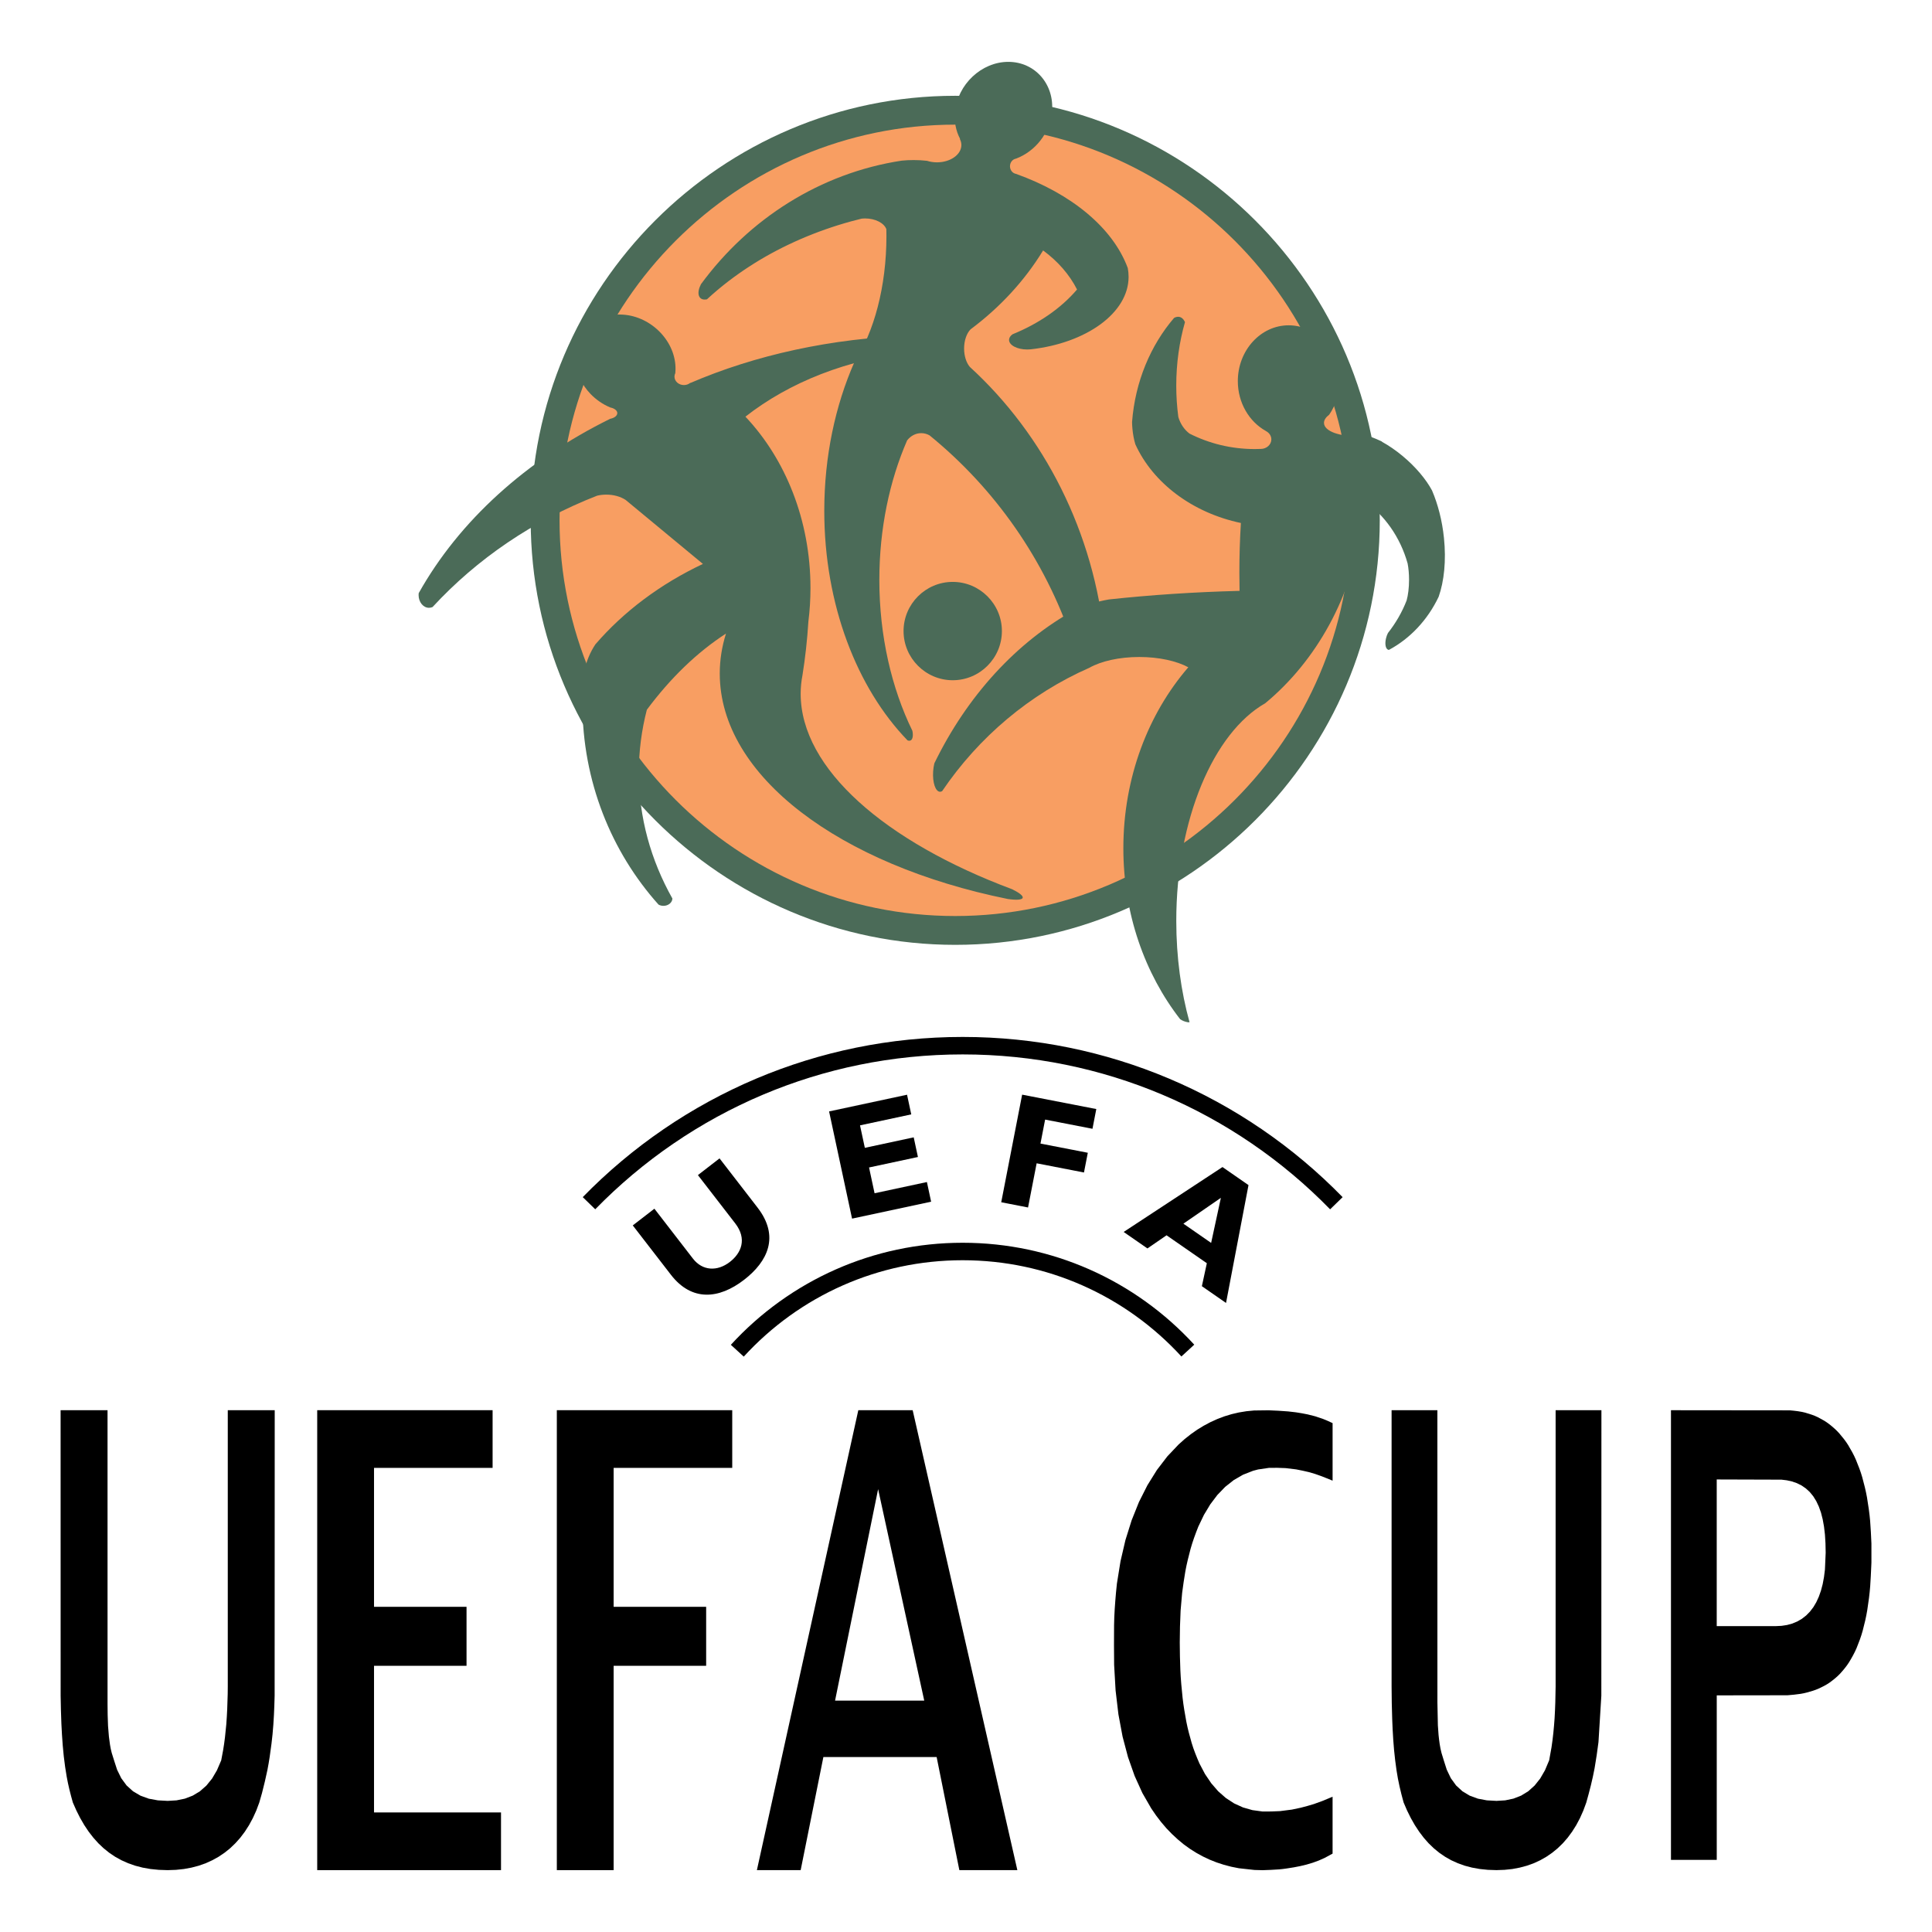
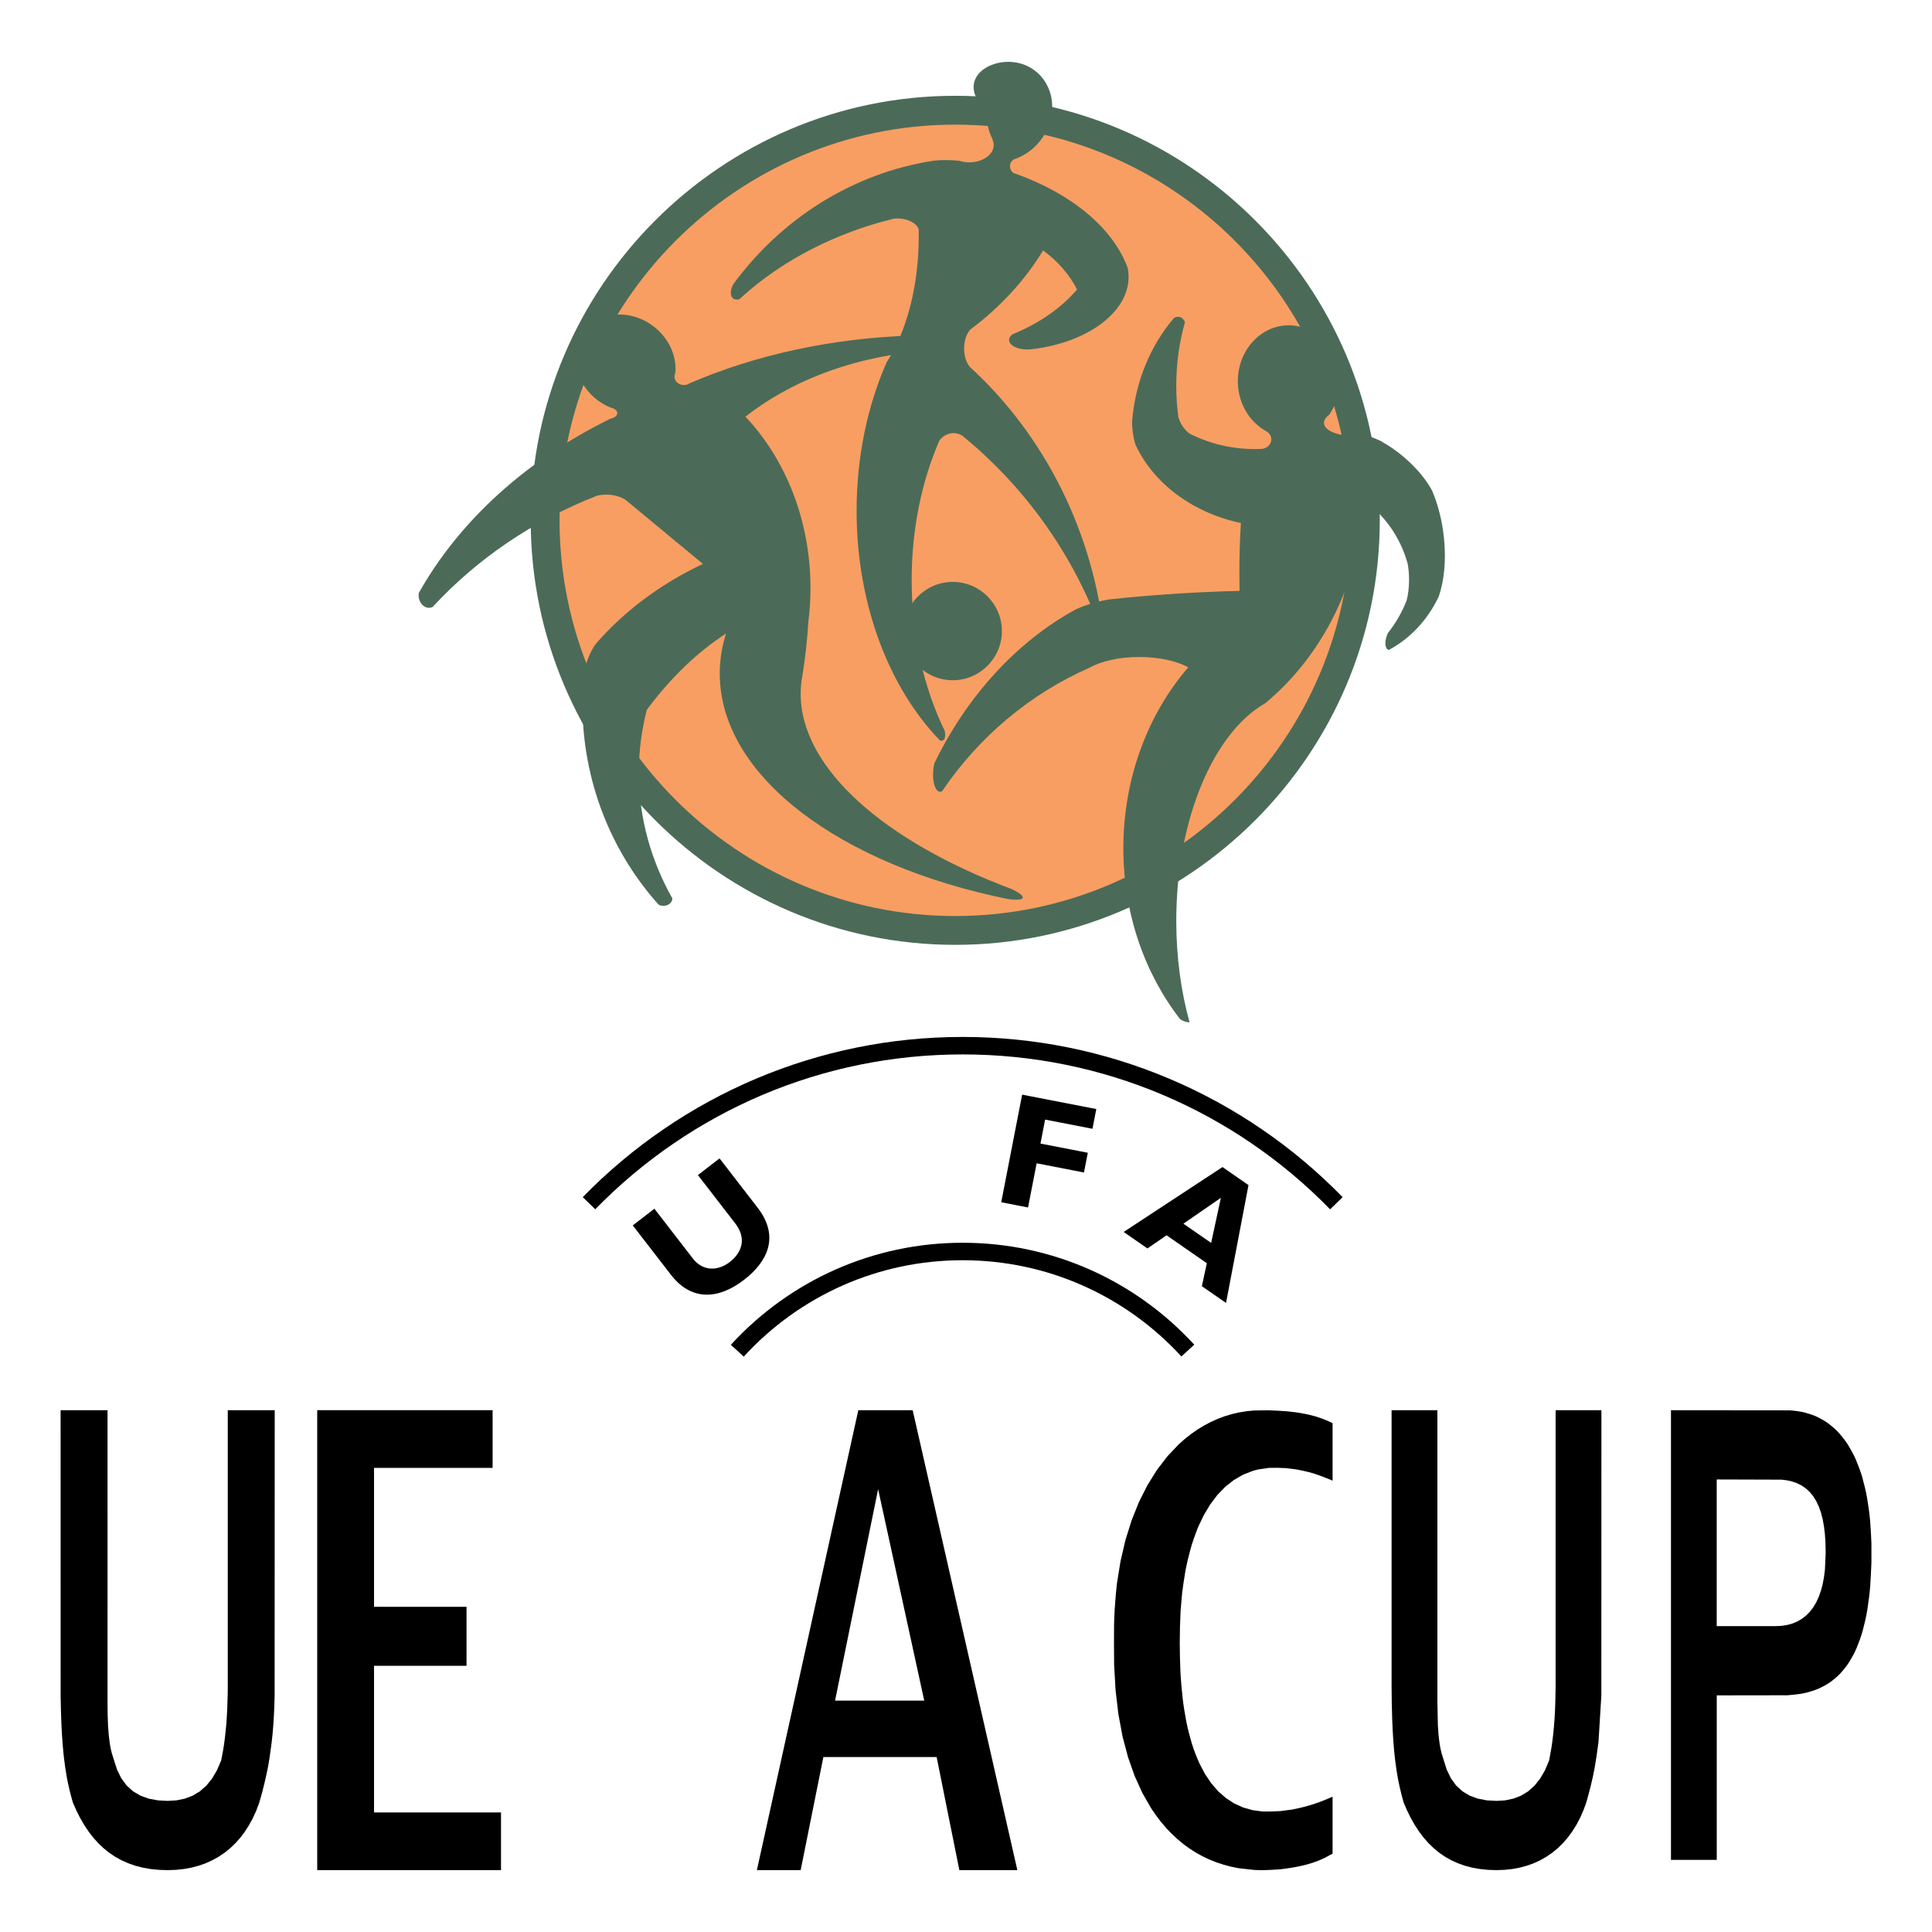
<svg xmlns="http://www.w3.org/2000/svg" version="1.0" id="Layer_1" x="0px" y="0px" width="192.756px" height="192.756px" viewBox="0 0 192.756 192.756" enable-background="new 0 0 192.756 192.756" xml:space="preserve">
  <g>
    <polygon fill-rule="evenodd" clip-rule="evenodd" fill="#FFFFFF" points="0,0 192.756,0 192.756,192.756 0,192.756 0,0  " />
    <path fill-rule="evenodd" clip-rule="evenodd" d="M95.715,186.584l-2.266-11.283h-11.3l-2.266,11.283h-4.368l10.12-45.889h5.422   l10.445,45.889H95.715L95.715,186.584z M87.61,148.572l-4.296,21.1h8.898L87.61,148.572L87.61,148.572z" />
-     <polygon fill-rule="evenodd" clip-rule="evenodd" points="61.223,146.451 61.223,160.312 70.453,160.312 70.453,166.197    61.223,166.197 61.223,186.584 55.555,186.584 55.555,140.695 73.055,140.695 73.055,146.451 61.223,146.451  " />
    <polygon fill-rule="evenodd" clip-rule="evenodd" points="31.648,186.584 31.648,140.695 49.147,140.695 49.147,146.451    37.316,146.451 37.316,160.312 46.546,160.312 46.546,166.197 37.316,166.197 37.316,180.828 49.986,180.828 49.986,186.584    31.648,186.584  " />
    <path fill-rule="evenodd" clip-rule="evenodd" d="M117.496,183.508l-0.573-0.531l-0.552-0.572l-0.526-0.617l-0.504-0.66   l-0.484-0.707l-0.88-1.529l-0.774-1.705l-0.661-1.877l-0.542-2.049l-0.415-2.221l-0.282-2.387l-0.146-2.553   c-0.014-1.312-0.019-2.629-0.006-3.945c0.014-1.086,0.097-2.172,0.192-3.256l0.092-0.902l0.36-2.236l0.49-2.107l0.617-1.969   l0.732-1.828l0.845-1.676l0.946-1.52l1.043-1.361l1.127-1.189l0.6-0.535l0.616-0.488l0.635-0.447l0.653-0.398l0.669-0.357   l0.688-0.311l0.702-0.266l0.72-0.219l0.732-0.17l0.749-0.123l0.767-0.074l1.448-0.018c0.646,0.023,1.291,0.057,1.938,0.111   l0.779,0.09c0.389,0.057,0.775,0.125,1.162,0.205l0.766,0.193l0.754,0.252l0.371,0.15l0.61,0.277v5.742   c-0.777-0.32-1.558-0.646-2.373-0.855c-0.42-0.102-0.838-0.191-1.262-0.27l-1.053-0.127c-0.554-0.029-1.107-0.041-1.659-0.025   l-1.089,0.16l-0.502,0.133l-0.998,0.391l-0.925,0.535l-0.854,0.676l-0.781,0.809l-0.706,0.934l-0.634,1.053l-0.562,1.174   c-0.289,0.729-0.567,1.475-0.775,2.23c-0.195,0.74-0.385,1.486-0.519,2.236c-0.12,0.711-0.227,1.426-0.318,2.139l-0.153,1.756   c-0.055,1.064-0.082,2.129-0.085,3.193c0.003,0.932,0.023,1.867,0.061,2.799c0.039,0.908,0.126,1.814,0.221,2.717   c0.09,0.805,0.229,1.605,0.376,2.4c0.139,0.711,0.329,1.418,0.53,2.113c0.208,0.699,0.488,1.383,0.777,2.049l0.553,1.049   l0.624,0.922l0.692,0.799l0.762,0.67l0.825,0.539l0.889,0.404l0.939,0.268l0.991,0.135c0.592,0.014,1.181-0.004,1.773-0.037   l1.183-0.152l0.882-0.188c0.438-0.109,0.867-0.229,1.298-0.363l0.847-0.307l1.024-0.426v5.676l-0.781,0.424l-0.592,0.264   l-0.605,0.221l-0.617,0.184l-0.622,0.15l-0.624,0.123c-0.494,0.08-0.99,0.164-1.487,0.207c-0.547,0.039-1.097,0.066-1.644,0.08   l-0.821-0.021l-1.558-0.172l-0.763-0.152l-0.738-0.195l-0.719-0.234l-0.697-0.277l-0.681-0.322l-0.657-0.361l-0.64-0.404   l-0.616-0.447L117.496,183.508L117.496,183.508z" />
    <path fill-rule="evenodd" clip-rule="evenodd" fill="#4B6B58" d="M95.304,9.557c23.33,0,42.356,19.026,42.356,42.355   c0,23.329-19.026,42.355-42.356,42.355c-23.329,0-42.355-19.027-42.355-42.355C52.949,28.583,71.976,9.557,95.304,9.557   L95.304,9.557z" />
    <path fill-rule="evenodd" clip-rule="evenodd" fill="#F89E62" d="M95.304,12.435c21.744,0,39.478,17.734,39.478,39.478   c0,21.743-17.734,39.479-39.478,39.479c-21.744,0-39.478-17.736-39.478-39.479C55.827,30.168,73.56,12.435,95.304,12.435   L95.304,12.435z" />
    <path fill-rule="evenodd" clip-rule="evenodd" fill="#4B6B58" d="M95.054,58.056c2.702,0,4.905,2.204,4.905,4.906   c0,2.702-2.203,4.905-4.905,4.905s-4.906-2.204-4.906-4.905C90.148,60.26,92.352,58.056,95.054,58.056L95.054,58.056z" />
    <path fill-rule="evenodd" clip-rule="evenodd" fill="#4B6B58" d="M60.875,41.784c-8.362,4.123-15.064,10.188-19.1,17.394   c-0.008,0.062-0.012,0.127-0.012,0.192c0,0.7,0.466,1.271,1.037,1.271c0.126,0,0.247-0.028,0.359-0.078   c4.411-4.788,10.03-8.624,16.422-11.111c0.285-0.067,0.592-0.103,0.91-0.103c0.749,0,1.427,0.201,1.924,0.525l7.715,6.388   c-4.242,2.002-7.907,4.751-10.73,8.027c-0.519,0.774-0.926,1.741-1.134,2.792c-0.104,1.026-0.158,2.068-0.158,3.122   c0,7.74,2.888,14.797,7.594,20.049c0.141,0.078,0.309,0.124,0.49,0.124c0.485,0,0.883-0.327,0.894-0.731   c-2.147-3.817-3.35-8.078-3.35-12.566c0-2.149,0.278-4.245,0.8-6.266c2.338-3.147,5-5.728,7.896-7.601   c-0.407,1.295-0.621,2.626-0.621,3.986c0,10.25,12.034,19.114,28.742,22.495c0.851,0.121,1.425,0.089,1.482-0.122   c0.055-0.198-0.357-0.513-1.054-0.853C88.347,84,79.883,76.706,79.883,69.222c0-0.635,0.062-1.259,0.182-1.87   c0.27-1.685,0.47-3.473,0.588-5.335c0.137-1.095,0.208-2.215,0.208-3.353c0-6.777-2.511-12.883-6.49-17.092   c4.368-3.426,10.188-5.752,16.729-6.442v-1.656c-8.184,0.255-15.805,1.972-22.227,4.738v-0.02c-0.169,0.141-0.393,0.226-0.64,0.226   c-0.519,0-0.941-0.379-0.941-0.842c0-0.123,0.029-0.239,0.083-0.345c0.011-0.109,0.017-0.221,0.02-0.333   c0.035-1.378-0.544-2.707-1.507-3.718c-0.963-1.014-2.305-1.695-3.733-1.788c-1.428-0.093-2.658,0.397-3.517,1.242   c-0.838,0.825-1.312,1.984-1.243,3.286c0.066,1.275,0.645,2.472,1.523,3.385c0.549,0.57,1.225,1.04,1.976,1.351   c0.403,0.08,0.693,0.302,0.693,0.561C61.587,41.483,61.287,41.707,60.875,41.784L60.875,41.784z" />
    <path fill-rule="evenodd" clip-rule="evenodd" d="M10.729,140.695l0.001,29.314c0.002,0.727,0.014,1.453,0.049,2.18   c0.022,0.359,0.052,0.715,0.087,1.072c0.065,0.545,0.135,1.096,0.281,1.627c0.166,0.562,0.358,1.117,0.536,1.68l0.417,0.848   l0.531,0.721l0.643,0.582l0.744,0.436l0.829,0.301l0.904,0.166l0.98,0.053l0.88-0.053l0.833-0.17l0.782-0.301l0.719-0.432   l0.645-0.57l0.567-0.699l0.487-0.828l0.426-0.99c0.067-0.336,0.131-0.674,0.19-1.01c0.147-0.859,0.242-1.725,0.318-2.592   c0.077-1.004,0.12-2.008,0.139-3.012l0.008-0.762v-27.561h4.683L27.4,169.188c-0.032,1.285-0.084,2.576-0.21,3.857l-0.101,0.904   c-0.111,0.885-0.236,1.768-0.409,2.645c-0.162,0.775-0.342,1.543-0.543,2.309l-0.27,0.941l-0.3,0.801l-0.342,0.752l-0.381,0.701   l-0.418,0.652l-0.454,0.602l-0.49,0.549l-0.524,0.502l-0.558,0.447l-0.592,0.4l-0.626,0.346l-0.658,0.299l-0.693,0.246   l-0.727,0.191l-0.759,0.139l-0.792,0.084l-0.826,0.029l-0.878-0.029l-0.833-0.084l-0.788-0.139l-0.744-0.193l-0.703-0.246   l-0.665-0.297l-0.626-0.346l-0.594-0.4l-0.559-0.449l-0.527-0.5l-0.497-0.555l-0.469-0.604l-0.438-0.656l-0.411-0.709l-0.383-0.76   l-0.346-0.787c-0.24-0.846-0.46-1.705-0.611-2.57c-0.054-0.322-0.107-0.648-0.156-0.971c-0.208-1.43-0.307-2.873-0.374-4.314   c-0.038-0.928-0.062-1.855-0.075-2.781l-0.004-28.498H10.729L10.729,140.695z" />
    <path fill-rule="evenodd" clip-rule="evenodd" d="M143.407,140.695l0.004,29.164l0.046,2.273c0.017,0.32,0.039,0.639,0.068,0.959   c0.062,0.602,0.136,1.209,0.292,1.795c0.162,0.561,0.351,1.117,0.526,1.676l0.408,0.85l0.52,0.719l0.633,0.584l0.732,0.439   l0.816,0.299l0.891,0.168l0.965,0.053l0.866-0.053l0.822-0.172l0.77-0.301l0.708-0.434l0.634-0.57l0.557-0.699l0.479-0.828   l0.417-0.99c0.08-0.428,0.16-0.855,0.231-1.283c0.15-0.963,0.242-1.93,0.309-2.9c0.064-1.062,0.094-2.123,0.104-3.188v-27.561   h4.569l-0.008,28.492l-0.285,4.619c-0.107,0.873-0.238,1.742-0.388,2.609c-0.213,1.158-0.509,2.299-0.831,3.432l-0.296,0.801   l-0.335,0.752l-0.374,0.703l-0.411,0.65l-0.444,0.602l-0.481,0.551l-0.513,0.498l-0.548,0.449l-0.58,0.398l-0.612,0.348   l-0.646,0.297l-0.678,0.244l-0.711,0.191l-0.743,0.141l-0.777,0.082l-0.807,0.029l-0.861-0.029l-0.816-0.084l-0.769-0.139   l-0.729-0.191l-0.688-0.246l-0.649-0.295l-0.615-0.348l-0.58-0.398l-0.548-0.449l-0.518-0.5l-0.487-0.553l-0.458-0.605   l-0.431-0.656l-0.403-0.709l-0.376-0.76l-0.339-0.789c-0.295-1.053-0.548-2.125-0.707-3.207c-0.048-0.336-0.094-0.674-0.136-1.008   c-0.165-1.35-0.243-2.707-0.294-4.064c-0.04-1.1-0.058-2.199-0.062-3.299v-27.559H143.407L143.407,140.695z M182.075,153.104   l-0.094-0.799l-0.132-0.727l-0.17-0.666l-0.215-0.602l-0.256-0.543l-0.299-0.482l-0.347-0.424l-0.392-0.359l-0.429-0.297   l-0.465-0.23l-0.491-0.17l-0.515-0.115l-0.53-0.064l-6.462-0.02v14.631h5.914l0.555-0.027l0.548-0.084l0.522-0.143l0.494-0.205   l0.462-0.268l0.424-0.33l0.381-0.387l0.341-0.445l0.294-0.496l0.252-0.551l0.211-0.598l0.172-0.65l0.131-0.703l0.095-0.75   l0.074-1.684l-0.02-0.943L182.075,153.104L182.075,153.104z M186.697,156.238c-0.026,0.67-0.062,1.342-0.107,2.012   c-0.059,0.799-0.17,1.6-0.293,2.391c-0.11,0.691-0.278,1.379-0.457,2.057c-0.158,0.588-0.379,1.166-0.609,1.73   c-0.207,0.494-0.479,0.967-0.756,1.424c-0.255,0.406-0.572,0.779-0.894,1.135c-0.307,0.328-0.669,0.611-1.031,0.877   c-0.362,0.256-0.774,0.457-1.178,0.639c-0.168,0.074-0.334,0.129-0.509,0.188c-0.396,0.123-0.798,0.238-1.208,0.303   c-0.44,0.064-0.877,0.111-1.319,0.143l-7.056,0.01v16.414h-4.568v-44.863l11.869,0.012c0.512,0.045,1.042,0.102,1.541,0.236   c0.419,0.119,0.845,0.254,1.239,0.447c0.387,0.199,0.779,0.414,1.124,0.682c0.355,0.281,0.712,0.582,1.012,0.924   c0.321,0.373,0.637,0.762,0.896,1.182c0.281,0.469,0.555,0.951,0.77,1.457c0.234,0.566,0.462,1.145,0.631,1.738   c0.183,0.67,0.357,1.346,0.477,2.031c0.126,0.77,0.246,1.547,0.311,2.324c0.058,0.754,0.099,1.508,0.129,2.264v1.902   L186.697,156.238L186.697,156.238z" />
    <path fill-rule="evenodd" clip-rule="evenodd" fill="#4B6B58" d="M128.57,32.456c2.793,0,5.071,2.5,5.071,5.567   c0,1.255-0.382,2.415-1.025,3.348c-0.33,0.25-0.522,0.532-0.522,0.82c0,0.832,1.596,1.412,3.555,1.292   c0.103-0.007,0.204-0.016,0.305-0.024c0.055,0.001,0.112,0.006,0.169,0.011c0.206,0.019,0.406,0.049,0.593,0.091   c0.398,0.148,0.785,0.311,1.161,0.489v0.026c0.671,0.368,1.371,0.846,2.062,1.419c1.312,1.092,2.339,2.329,2.935,3.44   c0.583,1.364,1.011,2.993,1.19,4.74c0.233,2.256,0.016,4.315-0.528,5.861c-1.091,2.299-2.837,4.168-4.963,5.304   c-0.306-0.015-0.439-0.521-0.295-1.139c0.045-0.195,0.112-0.379,0.194-0.541c0.787-1.001,1.418-2.093,1.866-3.253   c0.149-0.537,0.242-1.264,0.242-2.064c0-0.602-0.052-1.161-0.143-1.63c-0.738-2.633-2.321-4.858-4.392-6.283   c-0.026,0.731-0.084,1.473-0.172,2.222c-0.87,7.315-4.592,13.841-9.647,18.015c-5.132,2.922-8.869,11.559-8.869,21.714   c0,3.627,0.478,7.059,1.324,10.108h-0.177c-0.295-0.049-0.557-0.158-0.764-0.307c-3.517-4.525-5.663-10.507-5.663-17.053   c0-7.039,2.48-13.428,6.48-18.054c-1.154-0.625-2.919-1.027-4.892-1.027c-2.017,0-3.816,0.42-4.969,1.071   c-5.954,2.618-11.047,6.919-14.699,12.312c-0.068,0.041-0.138,0.063-0.207,0.063c-0.455,0-0.765-0.913-0.691-2.033   c0.019-0.285,0.061-0.557,0.12-0.803c3.262-6.714,8.188-12.11,14.079-15.347c0.938-0.429,2.088-0.785,3.341-1.005   c4.14-0.447,8.507-0.74,13.031-0.855c-0.012-0.594-0.019-1.191-0.019-1.792c0-1.684,0.051-3.346,0.152-4.98   c-4.841-1.019-8.771-3.991-10.529-7.85c-0.138-0.459-0.242-0.997-0.294-1.572c-0.021-0.226-0.032-0.448-0.034-0.66   c0.307-4.022,1.851-7.65,4.191-10.379c0.139-0.074,0.274-0.113,0.408-0.113c0.298,0,0.531,0.2,0.679,0.536   c-0.56,1.958-0.869,4.095-0.869,6.331c0,1.068,0.071,2.114,0.206,3.128c0.199,0.686,0.598,1.27,1.115,1.658   c1.941,0.984,4.151,1.544,6.497,1.544c0.207,0,0.413-0.005,0.617-0.013V44.79c0.58-0.003,1.053-0.431,1.053-0.952   c0-0.36-0.225-0.675-0.554-0.837v-0.006c-1.654-0.92-2.791-2.804-2.791-4.972C123.5,34.956,125.776,32.456,128.57,32.456   L128.57,32.456z" />
-     <path fill-rule="evenodd" clip-rule="evenodd" fill="#4B6B58" d="M100.599,6.171c2.666,0,4.623,2.241,4.358,4.988   c-0.205,2.129-1.688,3.954-3.587,4.667c-0.342,0.057-0.604,0.376-0.604,0.761s0.263,0.705,0.604,0.761   c5.535,1.986,9.659,5.375,11.148,9.394c0.054,0.288,0.082,0.579,0.082,0.875c0,3.603-4.219,6.616-9.751,7.233   c-0.002,0-0.003,0-0.006,0c-0.001,0-0.003,0-0.004,0c-0.003,0.001-0.005,0.001-0.009,0.001c-0.001,0-0.002,0-0.005,0.001   c-0.004,0-0.008,0-0.013,0.001c-0.001,0-0.001,0-0.003,0c-0.107,0.01-0.218,0.016-0.33,0.016c-0.996,0-1.806-0.429-1.806-0.955   c0-0.209,0.127-0.403,0.346-0.561c2.634-1.07,4.854-2.613,6.437-4.469c-0.754-1.492-1.92-2.821-3.385-3.897   c-1.836,3.012-4.303,5.684-7.242,7.875c-0.384,0.397-0.641,1.106-0.641,1.911c0,0.757,0.227,1.427,0.572,1.834   c7.397,6.765,12.415,16.468,13.468,27.407h-3.225c-2.738-8.156-7.745-15.271-14.256-20.573c-0.253-0.144-0.538-0.225-0.838-0.225   c-0.556,0-1.056,0.277-1.404,0.72c-1.754,4.029-2.773,8.807-2.773,13.922c0,5.604,1.224,10.804,3.298,15.058   c0.117,0.571,0.001,0.989-0.31,0.989c-0.056,0-0.115-0.013-0.175-0.038c-5.033-5.195-8.307-13.53-8.307-22.899   c0-5.427,1.099-10.509,3.002-14.833c1.951-2.985,3.199-7.521,3.199-12.583c0-0.23-0.003-0.459-0.008-0.688   c-0.226-0.612-1.096-1.07-2.128-1.07c-0.111,0-0.219,0.006-0.325,0.017c-0.325,0.079-0.648,0.163-0.97,0.25   c-0.033,0.008-0.065,0.018-0.099,0.026c-0.188,0.052-0.376,0.104-0.562,0.159c-0.032,0.009-0.064,0.019-0.096,0.028   c-0.176,0.051-0.353,0.106-0.528,0.16c-0.04,0.012-0.079,0.025-0.118,0.036c-0.198,0.062-0.396,0.125-0.592,0.19   c-0.013,0.005-0.025,0.009-0.039,0.014c-0.197,0.065-0.394,0.132-0.589,0.201c-0.022,0.007-0.042,0.016-0.064,0.023   c-0.193,0.067-0.386,0.137-0.578,0.208c-0.012,0.004-0.023,0.008-0.035,0.013c-0.188,0.07-0.375,0.142-0.562,0.214   c-0.025,0.01-0.049,0.02-0.074,0.029c-0.19,0.074-0.378,0.15-0.566,0.228c-0.028,0.012-0.057,0.023-0.085,0.035   c-0.169,0.07-0.337,0.141-0.504,0.213c-0.039,0.017-0.077,0.034-0.115,0.05c-0.169,0.075-0.338,0.149-0.506,0.225   c-0.02,0.009-0.041,0.019-0.061,0.029c-0.187,0.085-0.372,0.171-0.557,0.259c-0.008,0.004-0.016,0.007-0.024,0.011   c-0.383,0.183-0.761,0.373-1.135,0.568c-0.018,0.01-0.036,0.019-0.055,0.028c-0.168,0.088-0.334,0.178-0.5,0.269   c-0.028,0.015-0.055,0.029-0.083,0.045c-0.162,0.088-0.321,0.177-0.48,0.268c-0.03,0.018-0.061,0.035-0.09,0.052   c-0.157,0.089-0.312,0.181-0.467,0.273c-0.039,0.022-0.077,0.046-0.115,0.069c-0.144,0.086-0.287,0.174-0.429,0.263   c-0.031,0.019-0.063,0.039-0.094,0.059c-0.147,0.092-0.293,0.185-0.438,0.28c-0.031,0.02-0.062,0.039-0.093,0.06   c-0.141,0.091-0.281,0.185-0.42,0.279c-0.049,0.033-0.097,0.065-0.146,0.099c-0.134,0.092-0.269,0.184-0.401,0.278   c-0.032,0.023-0.065,0.046-0.098,0.07c-0.135,0.095-0.269,0.192-0.402,0.29c-0.034,0.025-0.069,0.051-0.104,0.077   c-0.137,0.101-0.272,0.202-0.406,0.304c-0.023,0.018-0.046,0.035-0.068,0.052c-0.14,0.108-0.28,0.218-0.417,0.328   c-0.032,0.024-0.063,0.049-0.094,0.075c-0.134,0.108-0.267,0.217-0.4,0.327c-0.027,0.023-0.054,0.045-0.08,0.068   c-0.032,0.026-0.063,0.051-0.095,0.078c0,0,0,0,0,0.001c-0.346,0.292-0.684,0.59-1.013,0.894c-0.076,0.015-0.15,0.023-0.222,0.023   c-0.651,0-0.814-0.687-0.371-1.537c4.79-6.521,11.902-11.087,20.025-12.323c0.374-0.038,0.772-0.058,1.185-0.058   c0.469,0,0.92,0.026,1.336,0.074c0.305,0.097,0.643,0.153,0.998,0.153c1.341,0,2.435-0.776,2.435-1.725   c0-0.203-0.05-0.398-0.141-0.579v-0.063c-0.403-0.773-0.593-1.689-0.498-2.67C95.544,8.412,97.934,6.171,100.599,6.171   L100.599,6.171z" />
+     <path fill-rule="evenodd" clip-rule="evenodd" fill="#4B6B58" d="M100.599,6.171c2.666,0,4.623,2.241,4.358,4.988   c-0.205,2.129-1.688,3.954-3.587,4.667c-0.342,0.057-0.604,0.376-0.604,0.761s0.263,0.705,0.604,0.761   c5.535,1.986,9.659,5.375,11.148,9.394c0.054,0.288,0.082,0.579,0.082,0.875c0,3.603-4.219,6.616-9.751,7.233   c-0.002,0-0.003,0-0.006,0c-0.001,0-0.003,0-0.004,0c-0.003,0.001-0.005,0.001-0.009,0.001c-0.001,0-0.002,0-0.005,0.001   c-0.004,0-0.008,0-0.013,0.001c-0.001,0-0.001,0-0.003,0c-0.107,0.01-0.218,0.016-0.33,0.016c-0.996,0-1.806-0.429-1.806-0.955   c0-0.209,0.127-0.403,0.346-0.561c2.634-1.07,4.854-2.613,6.437-4.469c-0.754-1.492-1.92-2.821-3.385-3.897   c-1.836,3.012-4.303,5.684-7.242,7.875c-0.384,0.397-0.641,1.106-0.641,1.911c0,0.757,0.227,1.427,0.572,1.834   c7.397,6.765,12.415,16.468,13.468,27.407c-2.738-8.156-7.745-15.271-14.256-20.573c-0.253-0.144-0.538-0.225-0.838-0.225   c-0.556,0-1.056,0.277-1.404,0.72c-1.754,4.029-2.773,8.807-2.773,13.922c0,5.604,1.224,10.804,3.298,15.058   c0.117,0.571,0.001,0.989-0.31,0.989c-0.056,0-0.115-0.013-0.175-0.038c-5.033-5.195-8.307-13.53-8.307-22.899   c0-5.427,1.099-10.509,3.002-14.833c1.951-2.985,3.199-7.521,3.199-12.583c0-0.23-0.003-0.459-0.008-0.688   c-0.226-0.612-1.096-1.07-2.128-1.07c-0.111,0-0.219,0.006-0.325,0.017c-0.325,0.079-0.648,0.163-0.97,0.25   c-0.033,0.008-0.065,0.018-0.099,0.026c-0.188,0.052-0.376,0.104-0.562,0.159c-0.032,0.009-0.064,0.019-0.096,0.028   c-0.176,0.051-0.353,0.106-0.528,0.16c-0.04,0.012-0.079,0.025-0.118,0.036c-0.198,0.062-0.396,0.125-0.592,0.19   c-0.013,0.005-0.025,0.009-0.039,0.014c-0.197,0.065-0.394,0.132-0.589,0.201c-0.022,0.007-0.042,0.016-0.064,0.023   c-0.193,0.067-0.386,0.137-0.578,0.208c-0.012,0.004-0.023,0.008-0.035,0.013c-0.188,0.07-0.375,0.142-0.562,0.214   c-0.025,0.01-0.049,0.02-0.074,0.029c-0.19,0.074-0.378,0.15-0.566,0.228c-0.028,0.012-0.057,0.023-0.085,0.035   c-0.169,0.07-0.337,0.141-0.504,0.213c-0.039,0.017-0.077,0.034-0.115,0.05c-0.169,0.075-0.338,0.149-0.506,0.225   c-0.02,0.009-0.041,0.019-0.061,0.029c-0.187,0.085-0.372,0.171-0.557,0.259c-0.008,0.004-0.016,0.007-0.024,0.011   c-0.383,0.183-0.761,0.373-1.135,0.568c-0.018,0.01-0.036,0.019-0.055,0.028c-0.168,0.088-0.334,0.178-0.5,0.269   c-0.028,0.015-0.055,0.029-0.083,0.045c-0.162,0.088-0.321,0.177-0.48,0.268c-0.03,0.018-0.061,0.035-0.09,0.052   c-0.157,0.089-0.312,0.181-0.467,0.273c-0.039,0.022-0.077,0.046-0.115,0.069c-0.144,0.086-0.287,0.174-0.429,0.263   c-0.031,0.019-0.063,0.039-0.094,0.059c-0.147,0.092-0.293,0.185-0.438,0.28c-0.031,0.02-0.062,0.039-0.093,0.06   c-0.141,0.091-0.281,0.185-0.42,0.279c-0.049,0.033-0.097,0.065-0.146,0.099c-0.134,0.092-0.269,0.184-0.401,0.278   c-0.032,0.023-0.065,0.046-0.098,0.07c-0.135,0.095-0.269,0.192-0.402,0.29c-0.034,0.025-0.069,0.051-0.104,0.077   c-0.137,0.101-0.272,0.202-0.406,0.304c-0.023,0.018-0.046,0.035-0.068,0.052c-0.14,0.108-0.28,0.218-0.417,0.328   c-0.032,0.024-0.063,0.049-0.094,0.075c-0.134,0.108-0.267,0.217-0.4,0.327c-0.027,0.023-0.054,0.045-0.08,0.068   c-0.032,0.026-0.063,0.051-0.095,0.078c0,0,0,0,0,0.001c-0.346,0.292-0.684,0.59-1.013,0.894c-0.076,0.015-0.15,0.023-0.222,0.023   c-0.651,0-0.814-0.687-0.371-1.537c4.79-6.521,11.902-11.087,20.025-12.323c0.374-0.038,0.772-0.058,1.185-0.058   c0.469,0,0.92,0.026,1.336,0.074c0.305,0.097,0.643,0.153,0.998,0.153c1.341,0,2.435-0.776,2.435-1.725   c0-0.203-0.05-0.398-0.141-0.579v-0.063c-0.403-0.773-0.593-1.689-0.498-2.67C95.544,8.412,97.934,6.171,100.599,6.171   L100.599,6.171z" />
    <path d="M132.706,120.654c-4.739-4.861-10.435-8.781-16.782-11.457c-6.105-2.574-12.823-3.998-19.879-3.998   c-7.055,0-13.771,1.424-19.877,3.998c-6.346,2.674-12.042,6.596-16.781,11.453l-1.246-1.213   c4.897-5.021,10.788-9.074,17.353-11.842c6.325-2.666,13.27-4.139,20.551-4.139c7.282,0,14.229,1.473,20.554,4.141   c6.566,2.768,12.456,6.82,17.354,11.844L132.706,120.654L132.706,120.654z" />
    <path d="M117.869,135.336c-2.759-3.008-6.131-5.445-9.918-7.111c-3.642-1.602-7.671-2.492-11.911-2.492   c-4.242,0-8.274,0.893-11.918,2.496c-3.786,1.666-7.159,4.107-9.918,7.121l-1.287-1.178c2.917-3.186,6.49-5.77,10.504-7.537   c3.863-1.701,8.133-2.645,12.62-2.645c4.484,0,8.751,0.943,12.612,2.641c4.008,1.764,7.577,4.344,10.497,7.527L117.869,135.336   L117.869,135.336z" />
    <path fill-rule="evenodd" clip-rule="evenodd" d="M71.788,115.572l3.795,4.912c2.216,2.869,1.027,5.369-1.347,7.203   c-2.513,1.941-5.229,2.176-7.299-0.504l-3.805-4.924l2.158-1.666l3.844,4.977c0.961,1.242,2.441,1.295,3.684,0.334   c1.143-0.883,1.736-2.293,0.54-3.842l-3.727-4.822L71.788,115.572L71.788,115.572z" />
-     <polygon fill-rule="evenodd" clip-rule="evenodd" points="92.898,119.893 85.01,121.582 82.718,110.887 90.496,109.221    90.916,111.182 85.804,112.277 86.285,114.52 91.161,113.473 91.582,115.434 86.705,116.479 87.256,119.051 92.478,117.932    92.898,119.893  " />
    <polygon fill-rule="evenodd" clip-rule="evenodd" points="108.996,112.619 104.272,111.701 103.808,114.094 108.531,115.012    108.148,116.98 103.426,116.062 102.568,120.471 99.893,119.949 101.979,109.213 109.378,110.65 108.996,112.619  " />
    <path fill-rule="evenodd" clip-rule="evenodd" d="M120.835,124.006l-2.768-1.92l3.74-2.578L120.835,124.006L120.835,124.006z    M124.563,118.238l-2.596-1.801l-9.86,6.475l2.373,1.645l1.907-1.312l4.02,2.787l-0.496,2.291l2.41,1.672L124.563,118.238   L124.563,118.238z" />
  </g>
</svg>